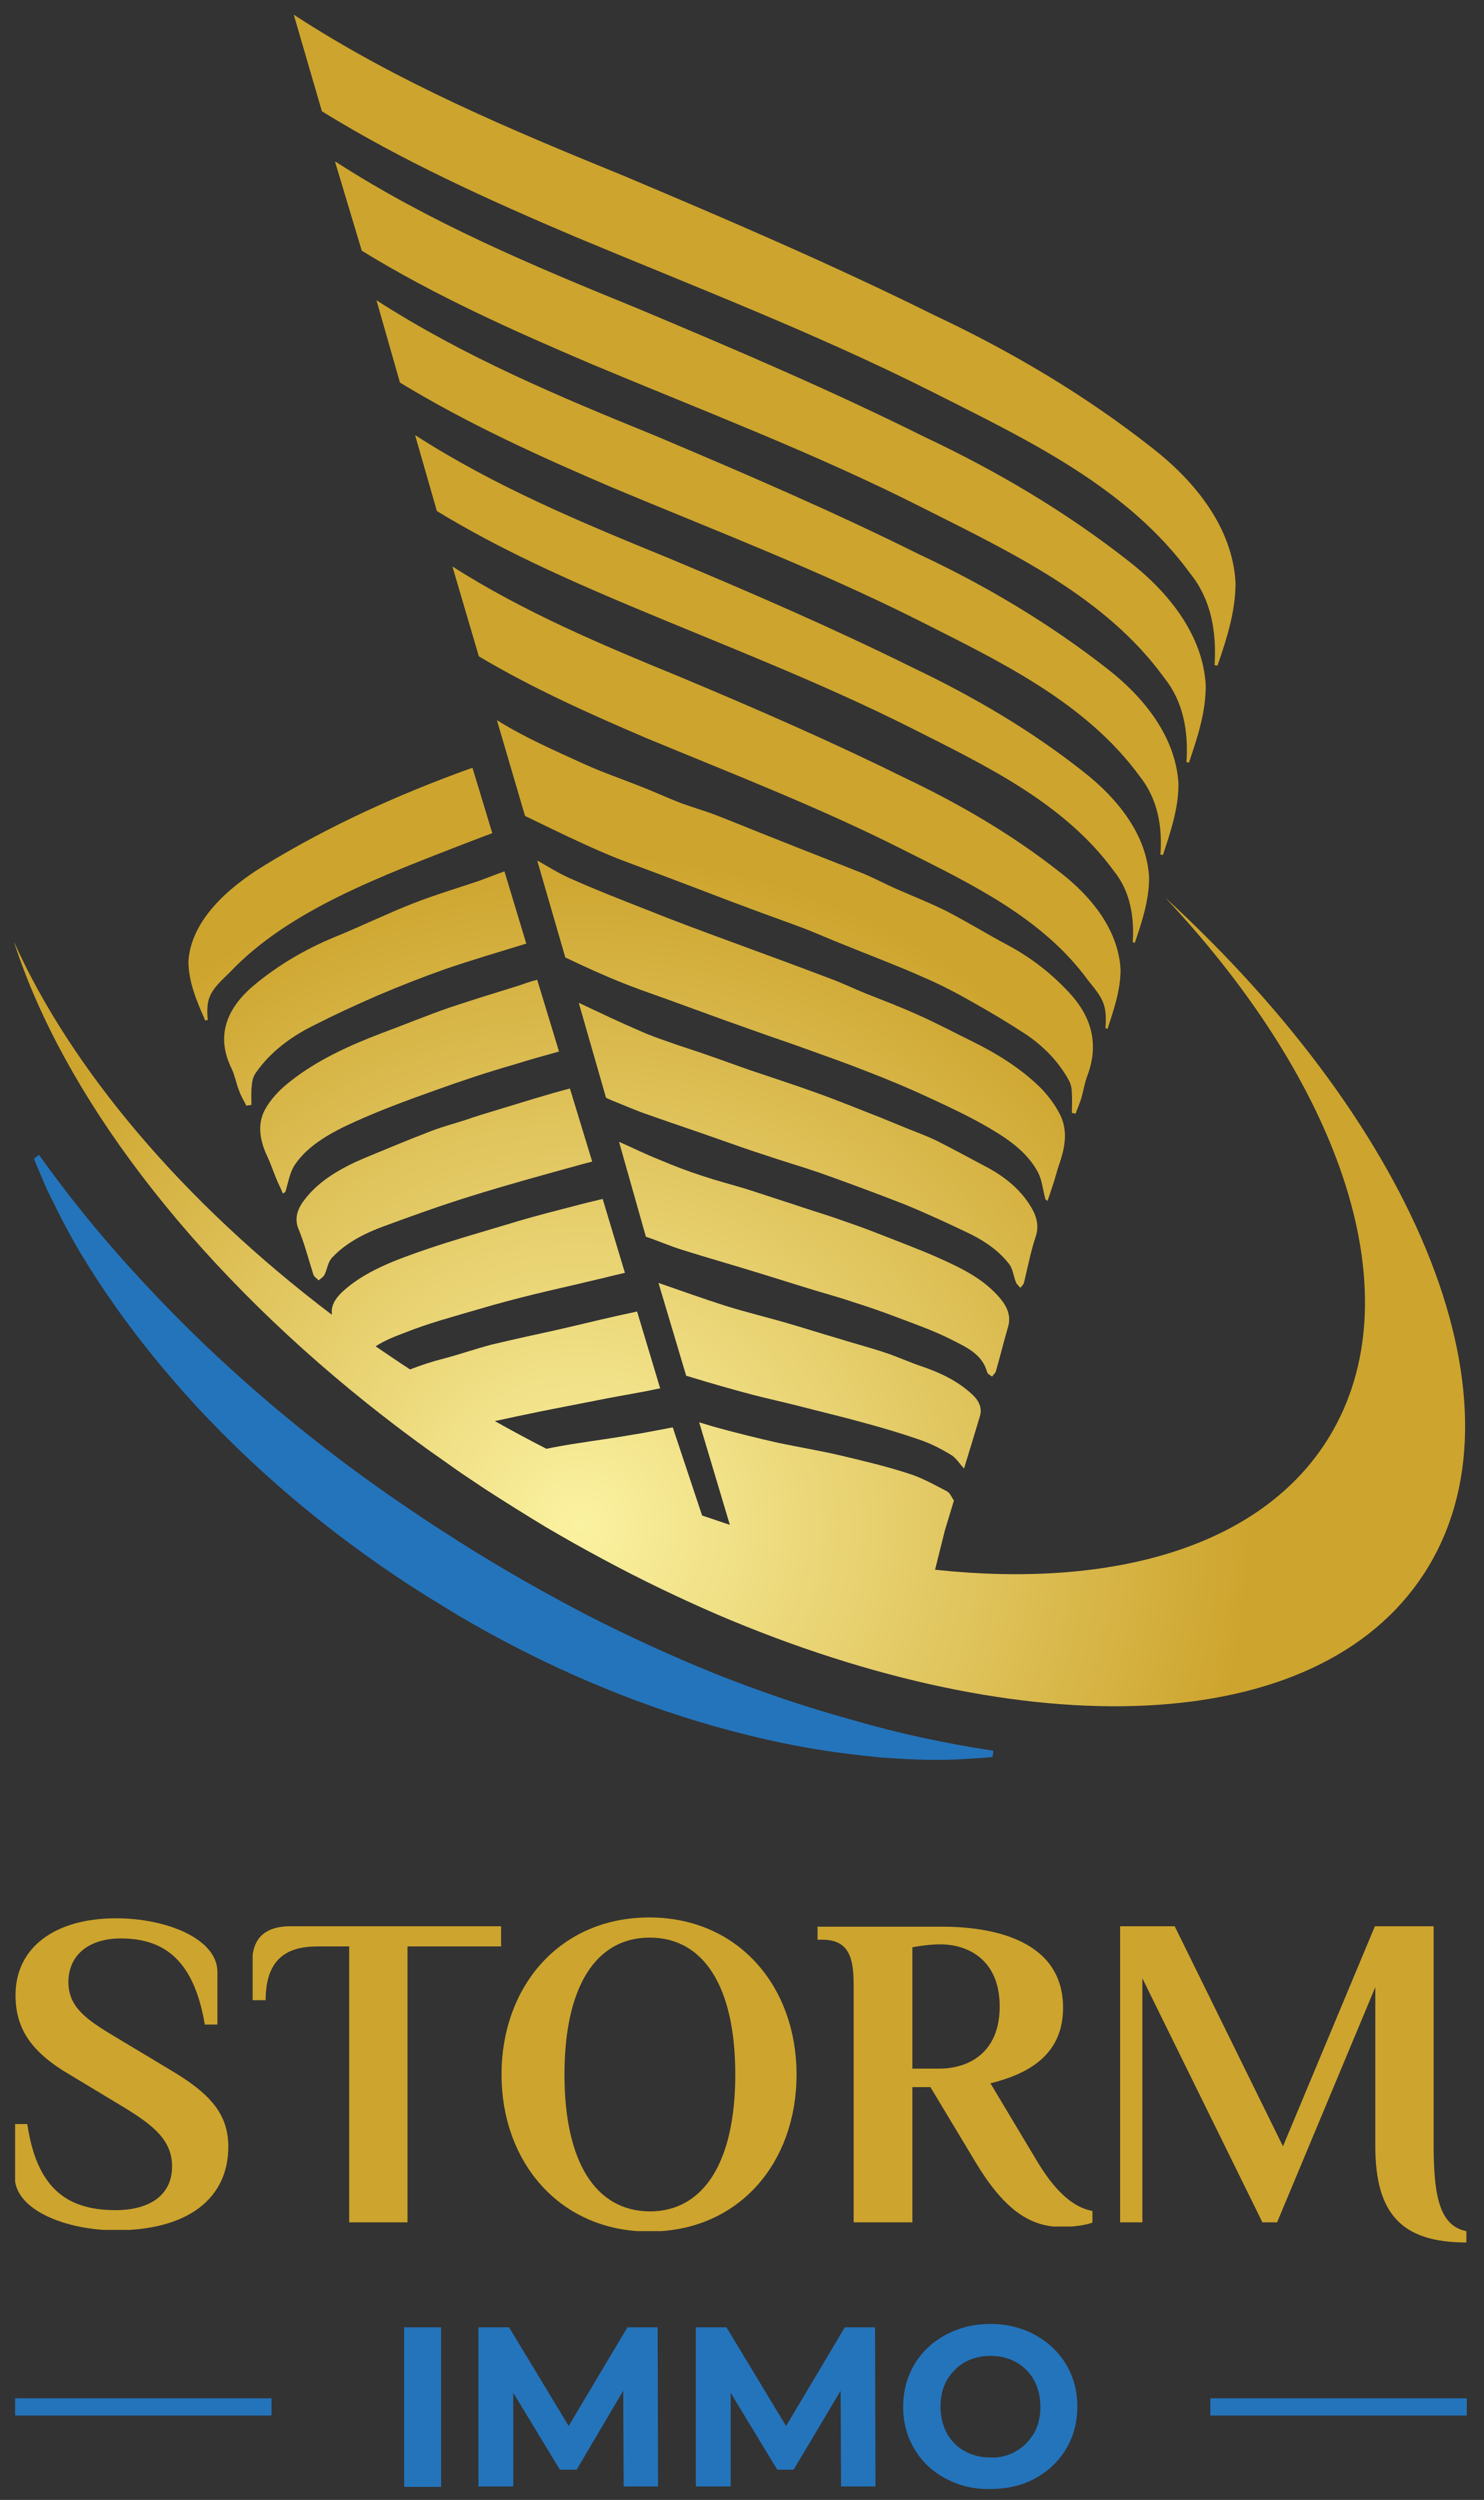
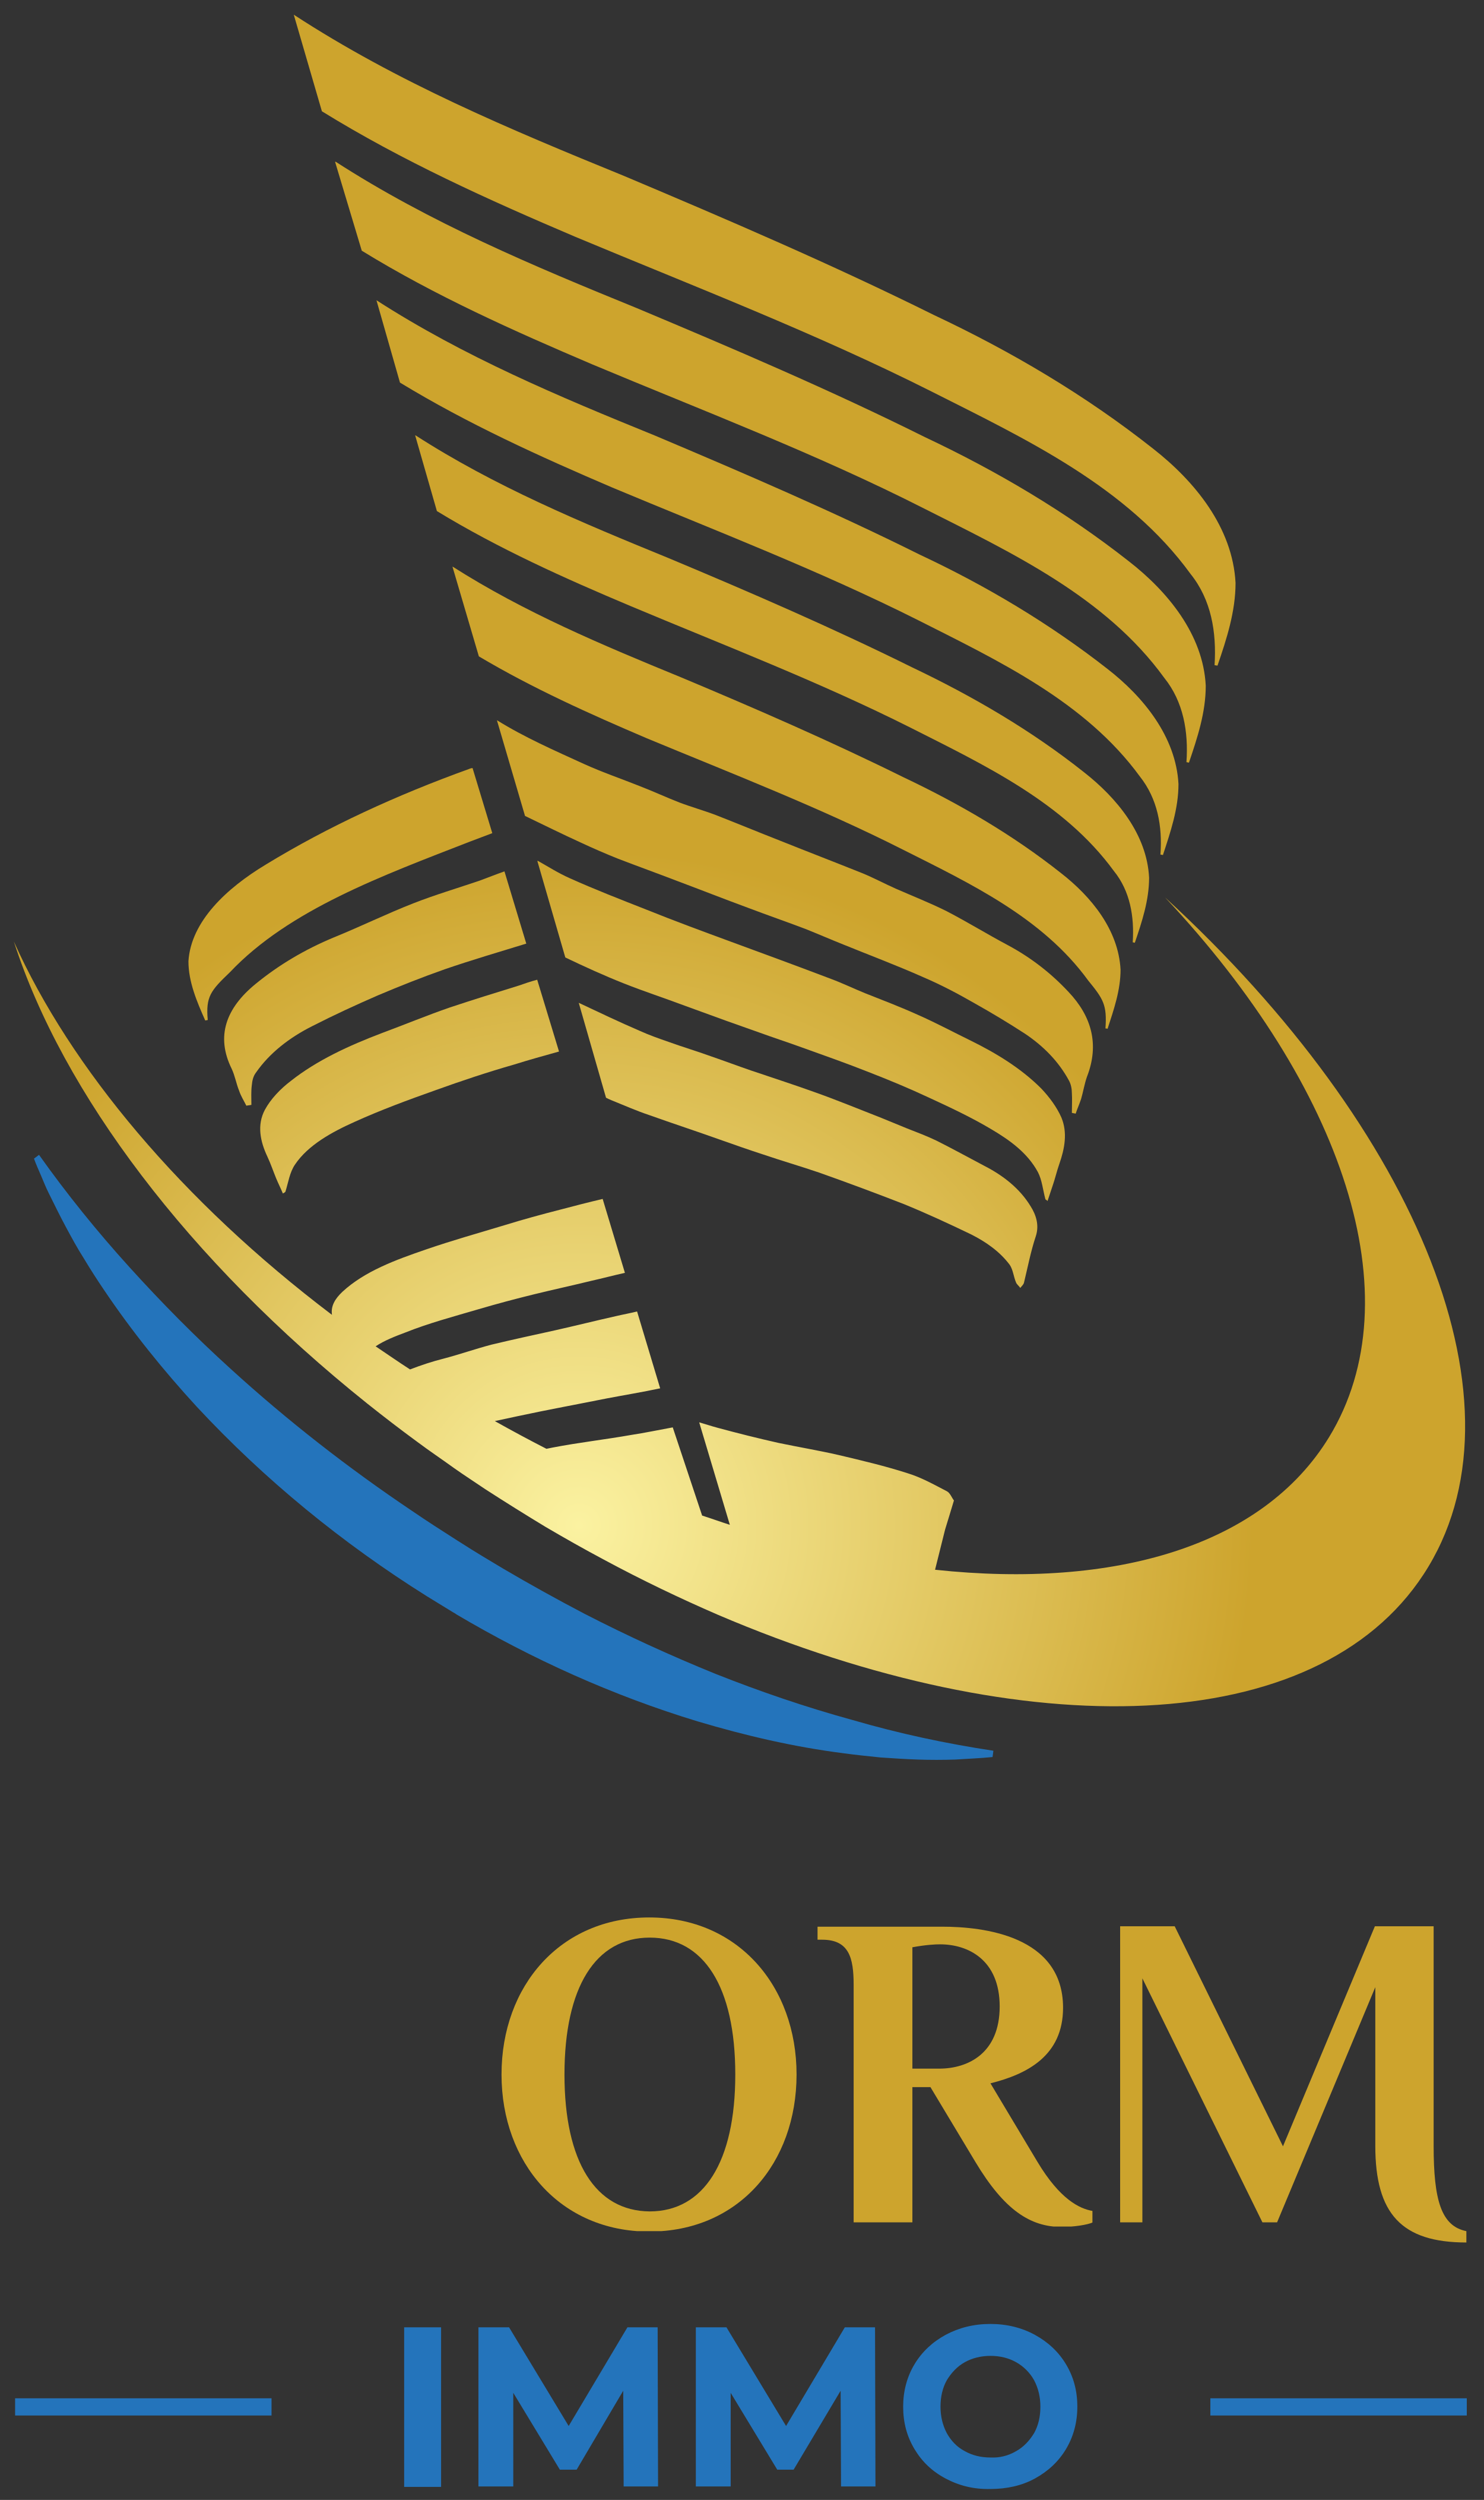
<svg xmlns="http://www.w3.org/2000/svg" xmlns:xlink="http://www.w3.org/1999/xlink" version="1.1" id="Calque_1" x="0px" y="0px" viewBox="0 0 353.6 595.3" enable-background="new 0 0 353.6 595.3" xml:space="preserve">
  <rect x="0" y="0" width="353.6" height="595.3" fill="#333333" stroke="none" />
  <g>
    <defs>
      <path id="SVGID_1_" d="M125.1,194.3c4.4,2.1,8.8,4.3,13.2,6.3c3,1.4,6,2.7,9,3.9c4.7,1.8,9.4,3.5,14.1,5.3    c5.6,2.1,11.2,4.3,16.9,6.4c4.5,1.7,9.1,3.3,13.6,5c3,1.2,6,2.5,9,3.7c6.4,2.6,12.8,5,19.1,7.8c4.2,1.8,8.2,3.9,12.2,6.2    c4.1,2.3,8.1,4.7,12.1,7.3c4.3,2.9,7.9,6.5,10.4,11.1c0.5,0.9,0.7,2,0.7,3c0.1,1.5,0,3.1,0,4.7c0.3,0.1,0.6,0.1,0.9,0.2    c0.4-1.2,0.9-2.3,1.3-3.5c0.5-1.7,0.8-3.6,1.4-5.3c3-7.7,1.1-14.4-4.4-20.2c-4.2-4.5-9-8.2-14.4-11.1c-4.9-2.6-9.6-5.5-14.6-8.1    c-4-2-8.1-3.6-12.2-5.4c-2.7-1.2-5.3-2.6-8-3.7c-6.5-2.6-13-5.1-19.5-7.7c-5.1-2-10.2-4.1-15.3-6.1c-2.9-1.1-5.8-1.9-8.7-3    c-3.1-1.2-6.1-2.6-9.2-3.8c-4.5-1.8-9.2-3.4-13.6-5.4c-7-3.2-14.1-6.3-20.7-10.4L125.1,194.3z" />
    </defs>
    <clipPath id="SVGID_2_">
      <use xlink:href="#SVGID_1_" overflow="visible" />
    </clipPath>
    <radialGradient id="SVGID_3_" cx="-528.803" cy="835.697" r="2.675" gradientTransform="matrix(43.826 -41.217 -41.217 -43.826 57758.301 15192.394)" gradientUnits="userSpaceOnUse">
      <stop offset="0" style="stop-color:#FBF2A1" />
      <stop offset="1" style="stop-color:#CDA42D" />
    </radialGradient>
    <polygon clip-path="url(#SVGID_2_)" fill="url(#SVGID_3_)" points="71.7,215.5 194.6,99.9 308.7,221.2 185.8,336.8  " />
  </g>
  <g>
    <defs>
      <path id="SVGID_4_" d="M134.7,228c4.6,2.2,9.2,4.3,14,6.2c4.8,1.9,9.7,3.5,14.5,5.3c3.3,1.2,6.6,2.4,9.9,3.6    c2.6,0.9,5.3,1.9,7.9,2.8c3.3,1.2,6.7,2.3,10,3.5c5.3,1.9,10.7,3.8,16,5.9c4.9,1.9,9.7,3.9,14.4,6.1c5,2.3,10.1,4.7,14.8,7.5    c4.4,2.6,8.6,5.6,11.1,10.2c1,1.9,1.2,4.3,1.8,6.5c0.2,0.1,0.3,0.2,0.5,0.4c0.4-1.2,0.8-2.4,1.2-3.6c0.6-1.7,1-3.5,1.6-5.2    c1.3-3.7,2-7.5,0.5-11.1c-1.1-2.5-2.9-4.9-4.8-6.9c-4.8-4.8-10.7-8.4-16.8-11.4c-4.1-2-8.2-4.2-12.5-6.1    c-4.2-1.9-8.4-3.5-12.7-5.2c-2.7-1.1-5.4-2.4-8.1-3.4c-7.9-3-15.8-5.9-23.7-8.8c-6.8-2.5-13.6-5-20.3-7.7    c-6.1-2.4-12.3-4.8-18.3-7.5c-2.7-1.2-5.2-2.8-7.7-4.2L134.7,228z" />
    </defs>
    <clipPath id="SVGID_5_">
      <use xlink:href="#SVGID_4_" overflow="visible" />
    </clipPath>
    <radialGradient id="SVGID_6_" cx="-528.803" cy="835.697" r="2.675" gradientTransform="matrix(43.826 -41.217 -41.217 -43.826 57758.301 15192.394)" gradientUnits="userSpaceOnUse">
      <stop offset="0" style="stop-color:#FBF2A1" />
      <stop offset="1" style="stop-color:#CDA42D" />
    </radialGradient>
    <polygon clip-path="url(#SVGID_5_)" fill="url(#SVGID_6_)" points="87.6,243.1 195.2,141.9 295,248 187.4,349.2  " />
  </g>
  <g>
    <defs>
      <path id="SVGID_7_" d="M144.4,261.4c0.4,0.2,0.8,0.4,1.3,0.6c3,1.2,5.9,2.5,8.9,3.5c5.6,2,11.4,3.9,17,5.9    c3.4,1.2,6.8,2.4,10.2,3.5c4.4,1.5,8.9,2.8,13.3,4.3c6.8,2.4,13.5,4.9,20.2,7.5c5.4,2.2,10.8,4.7,16,7.2c3.6,1.8,6.9,4.1,9.3,7.3    c0.8,1.2,0.9,2.8,1.5,4.2c0.2,0.5,0.7,0.8,1,1.3c0.3-0.4,0.8-0.8,0.9-1.3c0.9-3.7,1.6-7.4,2.8-11c0.9-2.7,0-5.2-1.2-7.1    c-2.6-4.3-6.6-7.4-11.1-9.7c-3.8-2-7.6-4.1-11.4-6c-2.3-1.1-4.7-2-7-2.9c-2-0.8-4.1-1.7-6.1-2.5c-5.4-2.1-10.7-4.3-16.1-6.2    c-5-1.8-10-3.4-15-5.1c-3.2-1.1-6.4-2.3-9.6-3.4c-3.3-1.2-6.7-2.2-10-3.4c-2.3-0.8-4.6-1.6-6.8-2.6c-4.9-2.1-9.7-4.4-14.6-6.7    L144.4,261.4z" />
    </defs>
    <clipPath id="SVGID_8_">
      <use xlink:href="#SVGID_7_" overflow="visible" />
    </clipPath>
    <radialGradient id="SVGID_9_" cx="-528.803" cy="835.697" r="2.675" gradientTransform="matrix(43.826 -41.217 -41.217 -43.826 57758.301 15192.394)" gradientUnits="userSpaceOnUse">
      <stop offset="0" style="stop-color:#FBF2A1" />
      <stop offset="1" style="stop-color:#CDA42D" />
    </radialGradient>
    <polygon clip-path="url(#SVGID_8_)" fill="url(#SVGID_9_)" points="103.9,270.7 196.2,183.9 281.7,274.8 189.5,361.6  " />
  </g>
  <g>
    <defs>
      <path id="SVGID_10_" d="M153.9,294.5c3,1,5.9,2.3,8.9,3.2c6,1.9,12.1,3.6,18.2,5.5c3.9,1.2,7.7,2.4,11.6,3.6c3.5,1.1,7,2,10.5,3.2    c3.5,1.1,7,2.3,10.4,3.6c4.5,1.7,9.1,3.3,13.4,5.5c3.3,1.7,7.1,3.3,8.3,7.6c0.1,0.5,0.8,0.8,1.2,1.1c0.3-0.5,0.8-0.8,0.9-1.3    c1-3.4,1.8-6.8,2.8-10.2c0.9-2.7,0-4.9-1.6-6.9c-4.1-5-9.8-7.6-15.4-10.1c-4.8-2.1-9.7-3.9-14.5-5.8c-3.3-1.3-6.6-2.4-10-3.6    c-3.3-1.1-6.6-2.1-9.8-3.2c-3.8-1.2-7.6-2.5-11.4-3.7c-3.4-1-6.8-1.9-10.1-3c-3.4-1.1-6.8-2.4-10.1-3.8c-3.3-1.3-6.5-2.9-9.7-4.3    L153.9,294.5z" />
    </defs>
    <clipPath id="SVGID_11_">
      <use xlink:href="#SVGID_10_" overflow="visible" />
    </clipPath>
    <radialGradient id="SVGID_12_" cx="-528.803" cy="835.697" r="2.675" gradientTransform="matrix(43.826 -41.217 -41.217 -43.826 57758.301 15192.394)" gradientUnits="userSpaceOnUse">
      <stop offset="0" style="stop-color:#FBF2A1" />
      <stop offset="1" style="stop-color:#CDA42D" />
    </radialGradient>
-     <polygon clip-path="url(#SVGID_11_)" fill="url(#SVGID_12_)" points="119.5,298.2 197.1,225.2 268.9,301.6 191.3,374.5  " />
-   </g>
-   <g>
-     <defs>
-       <path id="SVGID_13_" d="M163.5,327.6c0.3,0.1,0.7,0.2,1,0.3c4.9,1.5,9.8,2.9,14.7,4.2c3.5,0.9,7.1,1.7,10.7,2.6    c5.4,1.4,10.9,2.7,16.3,4.2c4.4,1.2,8.8,2.5,13.1,4c2.6,0.9,5.1,2.2,7.4,3.6c1.1,0.7,1.9,2,3,3.2c1.4-4.5,2.6-8.5,3.8-12.5    c0.6-2.1-0.4-3.8-1.8-5.1c-3.4-3.2-7.6-5.2-12-6.7c-3-1-5.8-2.3-8.8-3.3c-3.9-1.3-7.8-2.3-11.6-3.5c-3.8-1.1-7.5-2.3-11.3-3.4    c-5.1-1.5-10.2-2.7-15.3-4.3c-5.3-1.7-10.6-3.6-15.8-5.4L163.5,327.6z" />
-     </defs>
+   </g>
+   <g>
+     <defs>
+       </defs>
    <clipPath id="SVGID_14_">
      <use xlink:href="#SVGID_13_" overflow="visible" />
    </clipPath>
    <radialGradient id="SVGID_15_" cx="-528.803" cy="835.697" r="2.675" gradientTransform="matrix(43.826 -41.217 -41.217 -43.826 57758.301 15192.394)" gradientUnits="userSpaceOnUse">
      <stop offset="0" style="stop-color:#FBF2A1" />
      <stop offset="1" style="stop-color:#CDA42D" />
    </radialGradient>
    <polygon clip-path="url(#SVGID_14_)" fill="url(#SVGID_15_)" points="135,326.2 198.1,266.9 256.4,328.9 193.3,388.2  " />
  </g>
  <g>
    <defs>
      <path id="SVGID_16_" d="M76.7,26.5c19.1,11.8,39.7,21.1,60.4,29.9c28.5,11.9,57.4,23,85,36.9c22.4,11.3,46.5,22.6,61.6,43.4    c4.9,6.1,6.2,13.8,5.7,21.7c0.2,0,0.5,0.1,0.7,0.1c2.2-6.4,4.3-12.9,4.3-19.7c-0.7-13.2-9.7-24.2-19.7-32    c-16.1-12.7-33.7-23.1-52.2-31.8c-24.2-12-48.9-22.6-73.8-33.1C121.5,30.8,94.7,19.6,70,3.5L76.7,26.5z" />
    </defs>
    <clipPath id="SVGID_17_">
      <use xlink:href="#SVGID_16_" overflow="visible" />
    </clipPath>
    <radialGradient id="SVGID_18_" cx="-528.803" cy="835.697" r="2.675" gradientTransform="matrix(43.826 -41.217 -41.217 -43.826 57758.301 15192.394)" gradientUnits="userSpaceOnUse">
      <stop offset="0" style="stop-color:#FBF2A1" />
      <stop offset="1" style="stop-color:#CDA42D" />
    </radialGradient>
    <polygon clip-path="url(#SVGID_17_)" fill="url(#SVGID_18_)" points="-7.3,76.2 189,-108.5 371.7,85.7 175.3,270.4  " />
  </g>
  <g>
    <defs>
      <path id="SVGID_19_" d="M86.2,59.7c17.4,10.7,36.2,19.1,55,27.1c26.5,11.1,53.4,21.3,79,34.3c20.8,10.5,43.2,21,57.2,40.3    c4.6,5.7,5.8,12.9,5.3,20.1c0.2,0,0.4,0.1,0.6,0.1c2-5.9,4-11.9,4-18.3c-0.6-12.2-9.1-22.5-18.4-29.7    c-14.9-11.7-31.3-21.4-48.5-29.5c-22.5-11.2-45.5-21-68.6-30.7c-24.8-10.1-49.4-20.4-72-35L86.2,59.7z" />
    </defs>
    <clipPath id="SVGID_20_">
      <use xlink:href="#SVGID_19_" overflow="visible" />
    </clipPath>
    <radialGradient id="SVGID_21_" cx="-528.803" cy="835.697" r="2.675" gradientTransform="matrix(43.826 -41.217 -41.217 -43.826 57758.301 15192.394)" gradientUnits="userSpaceOnUse">
      <stop offset="0" style="stop-color:#FBF2A1" />
      <stop offset="1" style="stop-color:#CDA42D" />
    </radialGradient>
    <polygon clip-path="url(#SVGID_20_)" fill="url(#SVGID_21_)" points="8.6,105.6 190.1,-65.1 359,114.4 177.4,285.1  " />
  </g>
  <g>
    <defs>
      <path id="SVGID_22_" d="M95.3,91.1c16.1,9.8,33.3,17.6,50.6,25c24.4,10.2,49.2,19.7,72.9,31.6c19.2,9.7,39.8,19.4,52.8,37.2    c4.2,5.3,5.4,11.8,4.9,18.6c0.2,0,0.4,0.1,0.6,0.1c1.8-5.5,3.7-11,3.7-16.9c-0.6-11.3-8.4-20.8-16.9-27.4    c-13.8-10.8-28.9-19.8-44.7-27.2c-20.7-10.3-41.9-19.4-63.2-28.4c-22.9-9.3-45.5-18.8-66.3-32.2L95.3,91.1z" />
    </defs>
    <clipPath id="SVGID_23_">
      <use xlink:href="#SVGID_22_" overflow="visible" />
    </clipPath>
    <radialGradient id="SVGID_24_" cx="-528.803" cy="835.697" r="2.675" gradientTransform="matrix(43.826 -41.217 -41.217 -43.826 57758.301 15192.394)" gradientUnits="userSpaceOnUse">
      <stop offset="0" style="stop-color:#FBF2A1" />
      <stop offset="1" style="stop-color:#CDA42D" />
    </radialGradient>
    <polygon clip-path="url(#SVGID_23_)" fill="url(#SVGID_24_)" points="23.7,133.4 191.1,-24 346.7,141.5 179.3,299  " />
  </g>
  <g>
    <defs>
      <path id="SVGID_25_" d="M104.1,121.7c14.6,8.9,30.4,16,46.1,22.6c22.4,9.4,45.1,18.1,66.8,29c17.6,8.9,36.5,17.8,48.4,34.1    c3.9,4.8,4.9,10.9,4.5,17c0.2,0,0.4,0.1,0.5,0.1c1.7-5,3.4-10.1,3.4-15.5c-0.5-10.3-7.7-19-15.5-25.1c-12.6-10-26.5-18.1-41-25    c-19-9.4-38.4-17.8-58-26c-20.8-8.5-41.5-17.1-60.4-29.3L104.1,121.7z" />
    </defs>
    <clipPath id="SVGID_26_">
      <use xlink:href="#SVGID_25_" overflow="visible" />
    </clipPath>
    <radialGradient id="SVGID_27_" cx="-528.803" cy="835.697" r="2.675" gradientTransform="matrix(43.826 -41.217 -41.217 -43.826 57758.301 15192.394)" gradientUnits="userSpaceOnUse">
      <stop offset="0" style="stop-color:#FBF2A1" />
      <stop offset="1" style="stop-color:#CDA42D" />
    </radialGradient>
    <polygon clip-path="url(#SVGID_26_)" fill="url(#SVGID_27_)" points="38.6,160.5 191.7,16.4 334.2,167.9 181,311.9  " />
  </g>
  <g>
    <defs>
      <path id="SVGID_28_" d="M114.1,156.3c12.8,7.6,26.4,13.7,40,19.5c20.5,8.5,41.2,16.5,61,26.5c16.1,8.1,33.3,16.2,44.2,31.2    c3.6,4.4,4.5,5.8,4.1,11.4c0.1,0,0.3,0,0.5,0.1c1.5-4.6,3.1-9.2,3.1-14.1c-0.5-9.5-7-17.4-14.2-23c-11.5-9.1-24.2-16.5-37.5-22.8    c-17.4-8.6-35.1-16.3-53-23.8c-18.8-7.7-37.4-15.5-54.5-26.4L114.1,156.3z" />
    </defs>
    <clipPath id="SVGID_29_">
      <use xlink:href="#SVGID_28_" overflow="visible" />
    </clipPath>
    <radialGradient id="SVGID_30_" cx="-528.803" cy="835.697" r="2.675" gradientTransform="matrix(43.826 -41.217 -41.217 -43.826 57758.301 15192.394)" gradientUnits="userSpaceOnUse">
      <stop offset="0" style="stop-color:#FBF2A1" />
      <stop offset="1" style="stop-color:#CDA42D" />
    </radialGradient>
    <polygon clip-path="url(#SVGID_29_)" fill="url(#SVGID_30_)" points="53,186.5 192.4,55.5 322,193.3 182.6,324.3  " />
  </g>
  <g>
    <defs>
      <path id="SVGID_31_" d="M114.3,209.7c-5.3,1.8-10.7,3.4-15.8,5.4c-6.4,2.5-12.5,5.5-18.9,8.1c-7,2.9-13.2,6.6-18.7,11.1    c-7.1,5.8-9.5,12.5-5.7,20.2c0.8,1.7,1.1,3.6,1.8,5.3c0.4,1.2,1.1,2.3,1.7,3.5c0.4-0.1,0.8-0.1,1.2-0.2c0-1.6-0.1-3.1,0.1-4.7    c0.1-1,0.3-2.1,1-3c3.2-4.6,7.9-8.3,13.5-11.1c5.1-2.6,10.3-5,15.6-7.3c5.2-2.2,10.5-4.3,15.9-6.2c6.4-2.2,12.9-4.1,19.4-6.1    l-5.2-17.2C118.2,208.2,116.2,209,114.3,209.7" />
    </defs>
    <clipPath id="SVGID_32_">
      <use xlink:href="#SVGID_31_" overflow="visible" />
    </clipPath>
    <radialGradient id="SVGID_33_" cx="-528.803" cy="835.697" r="2.675" gradientTransform="matrix(43.826 -41.217 -41.217 -43.826 57758.301 15192.394)" gradientUnits="userSpaceOnUse">
      <stop offset="0" style="stop-color:#FBF2A1" />
      <stop offset="1" style="stop-color:#CDA42D" />
    </radialGradient>
    <polygon clip-path="url(#SVGID_32_)" fill="url(#SVGID_33_)" points="23.6,233.7 90.7,170.6 153.2,237.1 86.2,300.2  " />
  </g>
  <g>
    <defs>
      <path id="SVGID_34_" d="M123.6,234.7c-5.5,1.7-11,3.4-16.4,5.2c-5.5,1.9-10.8,4.1-16.2,6.1c-7.9,3-15.5,6.5-21.7,11.4    c-2.5,1.9-4.8,4.3-6.2,6.9c-1.9,3.6-1.1,7.5,0.6,11.1c0.8,1.7,1.4,3.5,2.1,5.2c0.5,1.2,1.1,2.4,1.6,3.6c0.2-0.1,0.4-0.2,0.6-0.4    c0.7-2.2,1-4.6,2.3-6.5c3.1-4.6,8.7-7.7,14.3-10.2c6.2-2.8,12.7-5.2,19.2-7.5c6.1-2.2,12.4-4.3,18.7-6.1c3.5-1.1,7.1-2.1,10.7-3.1    l-5.2-17.1C126.5,233.7,125,234.2,123.6,234.7" />
    </defs>
    <clipPath id="SVGID_35_">
      <use xlink:href="#SVGID_34_" overflow="visible" />
    </clipPath>
    <radialGradient id="SVGID_36_" cx="-528.803" cy="835.697" r="2.675" gradientTransform="matrix(43.826 -41.217 -41.217 -43.826 57758.301 15192.394)" gradientUnits="userSpaceOnUse">
      <stop offset="0" style="stop-color:#FBF2A1" />
      <stop offset="1" style="stop-color:#CDA42D" />
    </radialGradient>
    <polygon clip-path="url(#SVGID_35_)" fill="url(#SVGID_36_)" points="35.7,257.1 99.3,197.3 158.6,260.3 94.9,320.2  " />
  </g>
  <g>
    <defs>
-       <path id="SVGID_37_" d="M118.8,264.2c-2.7,0.8-5.3,1.6-7.9,2.5c-3.1,1-6.2,1.8-9.1,3c-5,1.9-9.9,4-14.8,6    c-5.7,2.4-10.9,5.4-14.3,9.8c-1.6,2-2.7,4.4-1.6,7.1c1.5,3.6,2.4,7.3,3.6,11c0.2,0.5,0.8,0.8,1.2,1.3c0.5-0.4,1.1-0.8,1.4-1.3    c0.7-1.4,0.8-3.1,1.9-4.2c3.1-3.3,7.4-5.6,12-7.3c6.8-2.5,13.7-5,20.8-7.2c8.6-2.7,17.4-5.1,26.1-7.5c1-0.3,2-0.5,3-0.8l-5.3-17.4    C130.1,260.7,124.4,262.5,118.8,264.2" />
-     </defs>
+       </defs>
    <clipPath id="SVGID_38_">
      <use xlink:href="#SVGID_37_" overflow="visible" />
    </clipPath>
    <radialGradient id="SVGID_39_" cx="-528.803" cy="835.697" r="2.675" gradientTransform="matrix(43.826 -41.217 -41.217 -43.826 57758.301 15192.394)" gradientUnits="userSpaceOnUse">
      <stop offset="0" style="stop-color:#FBF2A1" />
      <stop offset="1" style="stop-color:#CDA42D" />
    </radialGradient>
    <polygon clip-path="url(#SVGID_38_)" fill="url(#SVGID_39_)" points="47,280.5 107.7,223.5 163.9,283.3 103.3,340.4  " />
  </g>
  <g>
    <defs>
      <path id="SVGID_40_" d="M111.8,183.1c-17.2,6.2-33.6,13.7-48.5,22.8c-9.3,5.6-17.8,13.5-18.4,23c0,4.9,2,9.6,4,14.1    c0.2,0,0.4-0.1,0.6-0.1c-0.5-5.6,0.7-7,5.3-11.4c14.1-14.9,36.4-23,57.2-31.1c1.8-0.7,3.5-1.3,5.3-2l-4.7-15.5    C112.4,182.9,112,183,111.8,183.1" />
    </defs>
    <clipPath id="SVGID_41_">
      <use xlink:href="#SVGID_40_" overflow="visible" />
    </clipPath>
    <radialGradient id="SVGID_42_" cx="-528.803" cy="835.697" r="2.675" gradientTransform="matrix(43.826 -41.217 -41.217 -43.826 57758.301 15192.394)" gradientUnits="userSpaceOnUse">
      <stop offset="0" style="stop-color:#FBF2A1" />
      <stop offset="1" style="stop-color:#CDA42D" />
    </radialGradient>
    <polygon clip-path="url(#SVGID_41_)" fill="url(#SVGID_42_)" points="14.8,211 83.4,146.6 147.4,214.7 78.9,279.2  " />
  </g>
  <g>
    <defs>
      <path id="SVGID_43_" d="M316.7,342.2c-15.8,25.9-51,36.2-93.9,31.6c0.8-3.3,2.1-8.3,2.4-9.6c0.7-2.2,1.3-4.3,2.1-6.9    c-0.5-0.6-0.9-1.8-1.7-2.2c-3.1-1.6-6.1-3.3-9.4-4.3c-5.3-1.7-10.8-3-16.3-4.3c-4.8-1.1-9.6-1.9-14.4-2.9    c-4.9-1.1-9.7-2.3-14.5-3.6c-1.5-0.4-3-0.9-4.4-1.3l7.3,24.4c-2.2-0.7-4.4-1.5-6.6-2.2l-7-21c-3.3,0.6-6.6,1.3-9.9,1.8    c-6.2,1.1-12.5,1.8-18.7,3c-0.5,0.1-1,0.2-1.5,0.3c-4.1-2.1-8.2-4.3-12.3-6.6c1.9-0.4,3.8-0.8,5.6-1.2c7-1.5,14.1-2.8,21.1-4.2    c4.2-0.8,8.5-1.5,12.7-2.4l-5.5-18.3c-1.6,0.4-3.3,0.7-5,1.1c-4.9,1.1-9.7,2.3-14.6,3.4c-5,1.1-10.1,2.2-15.1,3.4    c-3.8,1-7.5,2.3-11.3,3.3c-2.8,0.7-5.5,1.6-8.1,2.6c-2.8-1.8-5.5-3.7-8.2-5.5c2.1-1.4,4.7-2.4,7.1-3.3c5.5-2.2,11.5-3.8,17.3-5.5    c4.4-1.3,8.9-2.5,13.4-3.6c4.5-1.1,9.1-2.1,13.6-3.2c2.7-0.6,5.3-1.3,8-1.9l-5.3-17.6c-3.4,0.8-6.9,1.7-10.3,2.6    c-4.3,1.1-8.7,2.3-12.9,3.6c-6.3,1.9-12.7,3.7-18.8,5.8c-7.3,2.5-14.7,5.2-20,10.1c-1.8,1.7-2.8,3.4-2.5,5.5    c-35.8-27.1-62.3-58.8-75.8-88.9c11.6,36,41.5,75.9,84.3,110.1c3.9,3.1,7.8,6.1,11.9,9.1c2.8,2.1,5.8,4.1,8.7,6.2    c2.4,1.7,4.9,3.3,7.4,5c4.8,3.1,9.6,6.1,14.4,9c4.6,2.7,9.2,5.3,13.9,7.8c9.1,4.9,18.1,9.2,27.1,13.1    c73.5,31.4,142.6,29.5,168.2-9.6c26.1-39.8-1.1-105.7-61.6-161.2C320,258.8,337,308.9,316.7,342.2" />
    </defs>
    <clipPath id="SVGID_44_">
      <use xlink:href="#SVGID_43_" overflow="visible" />
    </clipPath>
    <radialGradient id="SVGID_45_" cx="-528.803" cy="835.697" r="2.675" gradientTransform="matrix(43.826 -41.217 -41.217 -43.826 57758.301 15192.394)" gradientUnits="userSpaceOnUse">
      <stop offset="0" style="stop-color:#FBF2A1" />
      <stop offset="1" style="stop-color:#CDA42D" />
    </radialGradient>
    <polygon clip-path="url(#SVGID_44_)" fill="url(#SVGID_45_)" points="-97.3,308.4 195.7,32.9 466.5,320.8 173.5,596.4  " />
  </g>
  <path fill="#2474BB" d="M170.5,398.6c-10.6-4.3-21.1-9.1-31.2-14.3c-6.5-3.4-13-7-19.3-10.7c-3.5-2.1-6.9-4.1-10.3-6.3  c-0.3-0.2-0.5-0.3-0.8-0.5c-3.6-2.3-7.2-4.6-10.7-7c-15.2-10.2-29.7-21.5-43.2-33.8c-8.5-7.7-16.5-15.8-24.2-24.3  c-7.7-8.5-14.9-17.4-21.5-26.7l-1.2,0.9c0.5,1.4,1.1,2.7,1.7,4.1c0.6,1.4,1.1,2.7,1.8,4.1c1.3,2.6,2.6,5.3,4,7.9  c1.4,2.6,2.8,5.2,4.4,7.7c1.5,2.5,3.1,5,4.8,7.5c6.6,9.8,14.1,19.1,22.1,27.8c16.2,17.4,34.7,32.5,54.8,45.1  c2.1,1.3,4.1,2.5,6.2,3.8c0.3,0.2,0.6,0.3,0.8,0.5c18.1,10.7,37.4,19.4,57.5,25.5c11.4,3.4,23,6.1,34.8,7.6c2.9,0.4,5.9,0.7,8.8,1  c3,0.2,5.9,0.4,8.9,0.5c3,0.1,5.9,0.1,8.9,0c3-0.2,5.9-0.3,8.9-0.6l0.2-1.5c-11.3-1.7-22.5-4.1-33.5-7.3  C191.9,406.5,181.1,402.8,170.5,398.6" />
  <g>
    <defs>
      <path id="SVGID_46_" d="M3.7,475.1c0,7.8,3.5,13.5,13.2,19.1l13.1,7.9c6.8,4.2,11,7.7,11,13.8c0,6.8-5.3,10.4-13.5,10.4    c-12,0-18.8-5.7-21-20.5h-3v12.5c0,8.1,12.5,12.8,24.1,12.8c17.2,0,26.8-7.6,26.8-19.9c0-7.8-4.3-12.7-14-18.4L27.4,485    c-6.7-4-11.1-7-11.1-13c0-6.4,4.8-10.4,12.5-10.4c10.8,0,17.5,5.7,20,20.5h3v-12.5c0-8.1-12.5-12.8-24.1-12.8    C13,456.8,3.7,463.8,3.7,475.1" />
    </defs>
    <clipPath id="SVGID_47_">
      <use xlink:href="#SVGID_46_" overflow="visible" />
    </clipPath>
    <radialGradient id="SVGID_48_" cx="-533.951" cy="839.894" r="2.675" gradientTransform="matrix(100.405 0 0 -100.405 53602.727 84832.648)" gradientUnits="userSpaceOnUse">
      <stop offset="0" style="stop-color:#CDA42D" />
      <stop offset="0.374" style="stop-color:#CDA42D" />
      <stop offset="0.651" style="stop-color:#CDA42D" />
      <stop offset="1" style="stop-color:#CDA42D" />
    </radialGradient>
-     <rect x="3.6" y="456.8" clip-path="url(#SVGID_47_)" fill="url(#SVGID_48_)" width="50.9" height="74.2" />
-   </g>
-   <g>
-     <defs>
-       <path id="SVGID_49_" d="M69.2,458.7c-7.4,0-9.1,4.3-9.1,8.5v9.1h3.2c0-9.5,4.7-12.8,12.3-12.8h7.6v65.7h13.9v-65.7h22.3v-4.8H69.2    z" />
-     </defs>
+   </g>
+   <g>
+     <defs>
+       </defs>
    <clipPath id="SVGID_50_">
      <use xlink:href="#SVGID_49_" overflow="visible" />
    </clipPath>
    <radialGradient id="SVGID_51_" cx="-533.951" cy="839.894" r="2.675" gradientTransform="matrix(100.405 0 0 -100.405 53602.727 84832.648)" gradientUnits="userSpaceOnUse">
      <stop offset="0" style="stop-color:#CDA42D" />
      <stop offset="0.374" style="stop-color:#CDA42D" />
      <stop offset="0.651" style="stop-color:#CDA42D" />
      <stop offset="1" style="stop-color:#CDA42D" />
    </radialGradient>
    <rect x="60.2" y="458.7" clip-path="url(#SVGID_50_)" fill="url(#SVGID_51_)" width="59.3" height="70.5" />
  </g>
  <g>
    <defs>
      <path id="SVGID_52_" d="M134.5,494c0-20.8,7.4-32.6,20.3-32.6c12.9,0,20.4,11.7,20.4,32.6c0,20.8-7.5,32.6-20.4,32.6    C141.9,526.5,134.5,514.8,134.5,494 M119.5,494c0,21,14,37.4,35.2,37.4c21.3,0,35.1-16.3,35.1-37.4c0-21-13.9-37.4-35.1-37.4    C133.5,456.6,119.5,472.9,119.5,494" />
    </defs>
    <clipPath id="SVGID_53_">
      <use xlink:href="#SVGID_52_" overflow="visible" />
    </clipPath>
    <radialGradient id="SVGID_54_" cx="-533.951" cy="839.894" r="2.675" gradientTransform="matrix(100.405 0 0 -100.405 53602.727 84832.648)" gradientUnits="userSpaceOnUse">
      <stop offset="0" style="stop-color:#CDA42D" />
      <stop offset="0.374" style="stop-color:#CDA42D" />
      <stop offset="0.651" style="stop-color:#CDA42D" />
      <stop offset="1" style="stop-color:#CDA42D" />
    </radialGradient>
    <rect x="119.5" y="456.6" clip-path="url(#SVGID_53_)" fill="url(#SVGID_54_)" width="70.4" height="74.7" />
  </g>
  <g>
    <defs>
      <path id="SVGID_55_" d="M217.4,463.7c3.3-0.6,5.4-0.7,6.6-0.7c6.7,0,14.2,3.7,14.2,14.8c0,11.2-7.6,14.8-14.4,14.8h-6.4V463.7z     M194.8,458.7v3.2h1.1c6.4,0,7.5,4.3,7.5,10.7v56.6h14v-32.2h4.3l10.7,17.8c6.9,11.5,13.1,15.5,20.6,15.5c2.8,0,6.2-0.5,7.4-1.1    v-2.7c-3.1-0.5-7.8-2.7-13.2-11.7l-11.2-18.7c8.8-2.2,17.3-6.6,17.3-18c0-17.2-19.1-19.3-28.8-19.3H194.8z" />
    </defs>
    <clipPath id="SVGID_56_">
      <use xlink:href="#SVGID_55_" overflow="visible" />
    </clipPath>
    <radialGradient id="SVGID_57_" cx="-533.951" cy="839.894" r="2.675" gradientTransform="matrix(100.405 0 0 -100.405 53602.727 84832.648)" gradientUnits="userSpaceOnUse">
      <stop offset="0" style="stop-color:#CDA42D" />
      <stop offset="0.374" style="stop-color:#CDA42D" />
      <stop offset="0.651" style="stop-color:#CDA42D" />
      <stop offset="1" style="stop-color:#CDA42D" />
    </radialGradient>
    <rect x="194.8" y="458.7" clip-path="url(#SVGID_56_)" fill="url(#SVGID_57_)" width="65.5" height="71.5" />
  </g>
  <g>
    <defs>
      <path id="SVGID_58_" d="M327.6,458.7l-21.9,52.4l-25.8-52.4h-13v70.5h5.3v-58.1l28.6,58.1h3.5l23.4-56V511c0,16.1,6.2,23,21.7,23    v-2.7c-6-1.2-7.8-7.4-7.8-20.3v-52.3H327.6z" />
    </defs>
    <clipPath id="SVGID_59_">
      <use xlink:href="#SVGID_58_" overflow="visible" />
    </clipPath>
    <radialGradient id="SVGID_60_" cx="-533.951" cy="839.894" r="2.675" gradientTransform="matrix(100.405 0 0 -100.405 53602.727 84832.648)" gradientUnits="userSpaceOnUse">
      <stop offset="0" style="stop-color:#CDA42D" />
      <stop offset="0.374" style="stop-color:#CDA42D" />
      <stop offset="0.651" style="stop-color:#CDA42D" />
      <stop offset="1" style="stop-color:#CDA42D" />
    </radialGradient>
    <rect x="266.9" y="458.7" clip-path="url(#SVGID_59_)" fill="url(#SVGID_60_)" width="82.5" height="75.3" />
  </g>
  <rect x="96.3" y="554.2" fill="#2474BB" width="8.8" height="38" />
  <polygon fill="#2474BB" points="148.6,592.1 148.5,569.3 137.4,588.1 133.4,588.1 122.3,569.8 122.3,592.1 114,592.1 114,554.2   121.3,554.2 135.5,577.7 149.5,554.2 156.7,554.2 156.8,592.1 " />
  <polygon fill="#2474BB" points="200.4,592.1 200.3,569.3 189.1,588.1 185.2,588.1 174.1,569.8 174.1,592.1 165.8,592.1 165.8,554.2   173.1,554.2 187.3,577.7 201.3,554.2 208.5,554.2 208.6,592.1 " />
  <path fill="#2474BB" d="M225.3,590.2c-3.2-1.7-5.6-4-7.4-7c-1.8-3-2.7-6.3-2.7-10.1c0-3.7,0.9-7.1,2.7-10.1c1.8-3,4.3-5.3,7.4-7  c3.2-1.7,6.7-2.6,10.7-2.6c3.9,0,7.5,0.9,10.6,2.6c3.1,1.7,5.6,4,7.4,7c1.8,3,2.7,6.3,2.7,10.1c0,3.7-0.9,7.1-2.7,10.1  c-1.8,3-4.3,5.3-7.4,7c-3.1,1.7-6.7,2.5-10.6,2.5C232,592.8,228.5,591.9,225.3,590.2 M242.1,583.7c1.8-1,3.2-2.5,4.3-4.3  c1-1.8,1.5-3.9,1.5-6.3c0-2.3-0.5-4.4-1.5-6.3c-1-1.8-2.5-3.3-4.3-4.3c-1.8-1-3.8-1.5-6.1-1.5c-2.2,0-4.3,0.5-6.1,1.5  c-1.8,1-3.2,2.5-4.3,4.3c-1,1.8-1.5,3.9-1.5,6.3c0,2.3,0.5,4.4,1.5,6.3c1,1.8,2.4,3.3,4.3,4.3c1.8,1,3.8,1.5,6.1,1.5  C238.2,585.3,240.2,584.8,242.1,583.7" />
  <rect x="3.6" y="571.1" fill="#2474BB" width="61.1" height="4.1" />
  <rect x="288.4" y="571.1" fill="#2474BB" width="61.1" height="4.1" />
</svg>